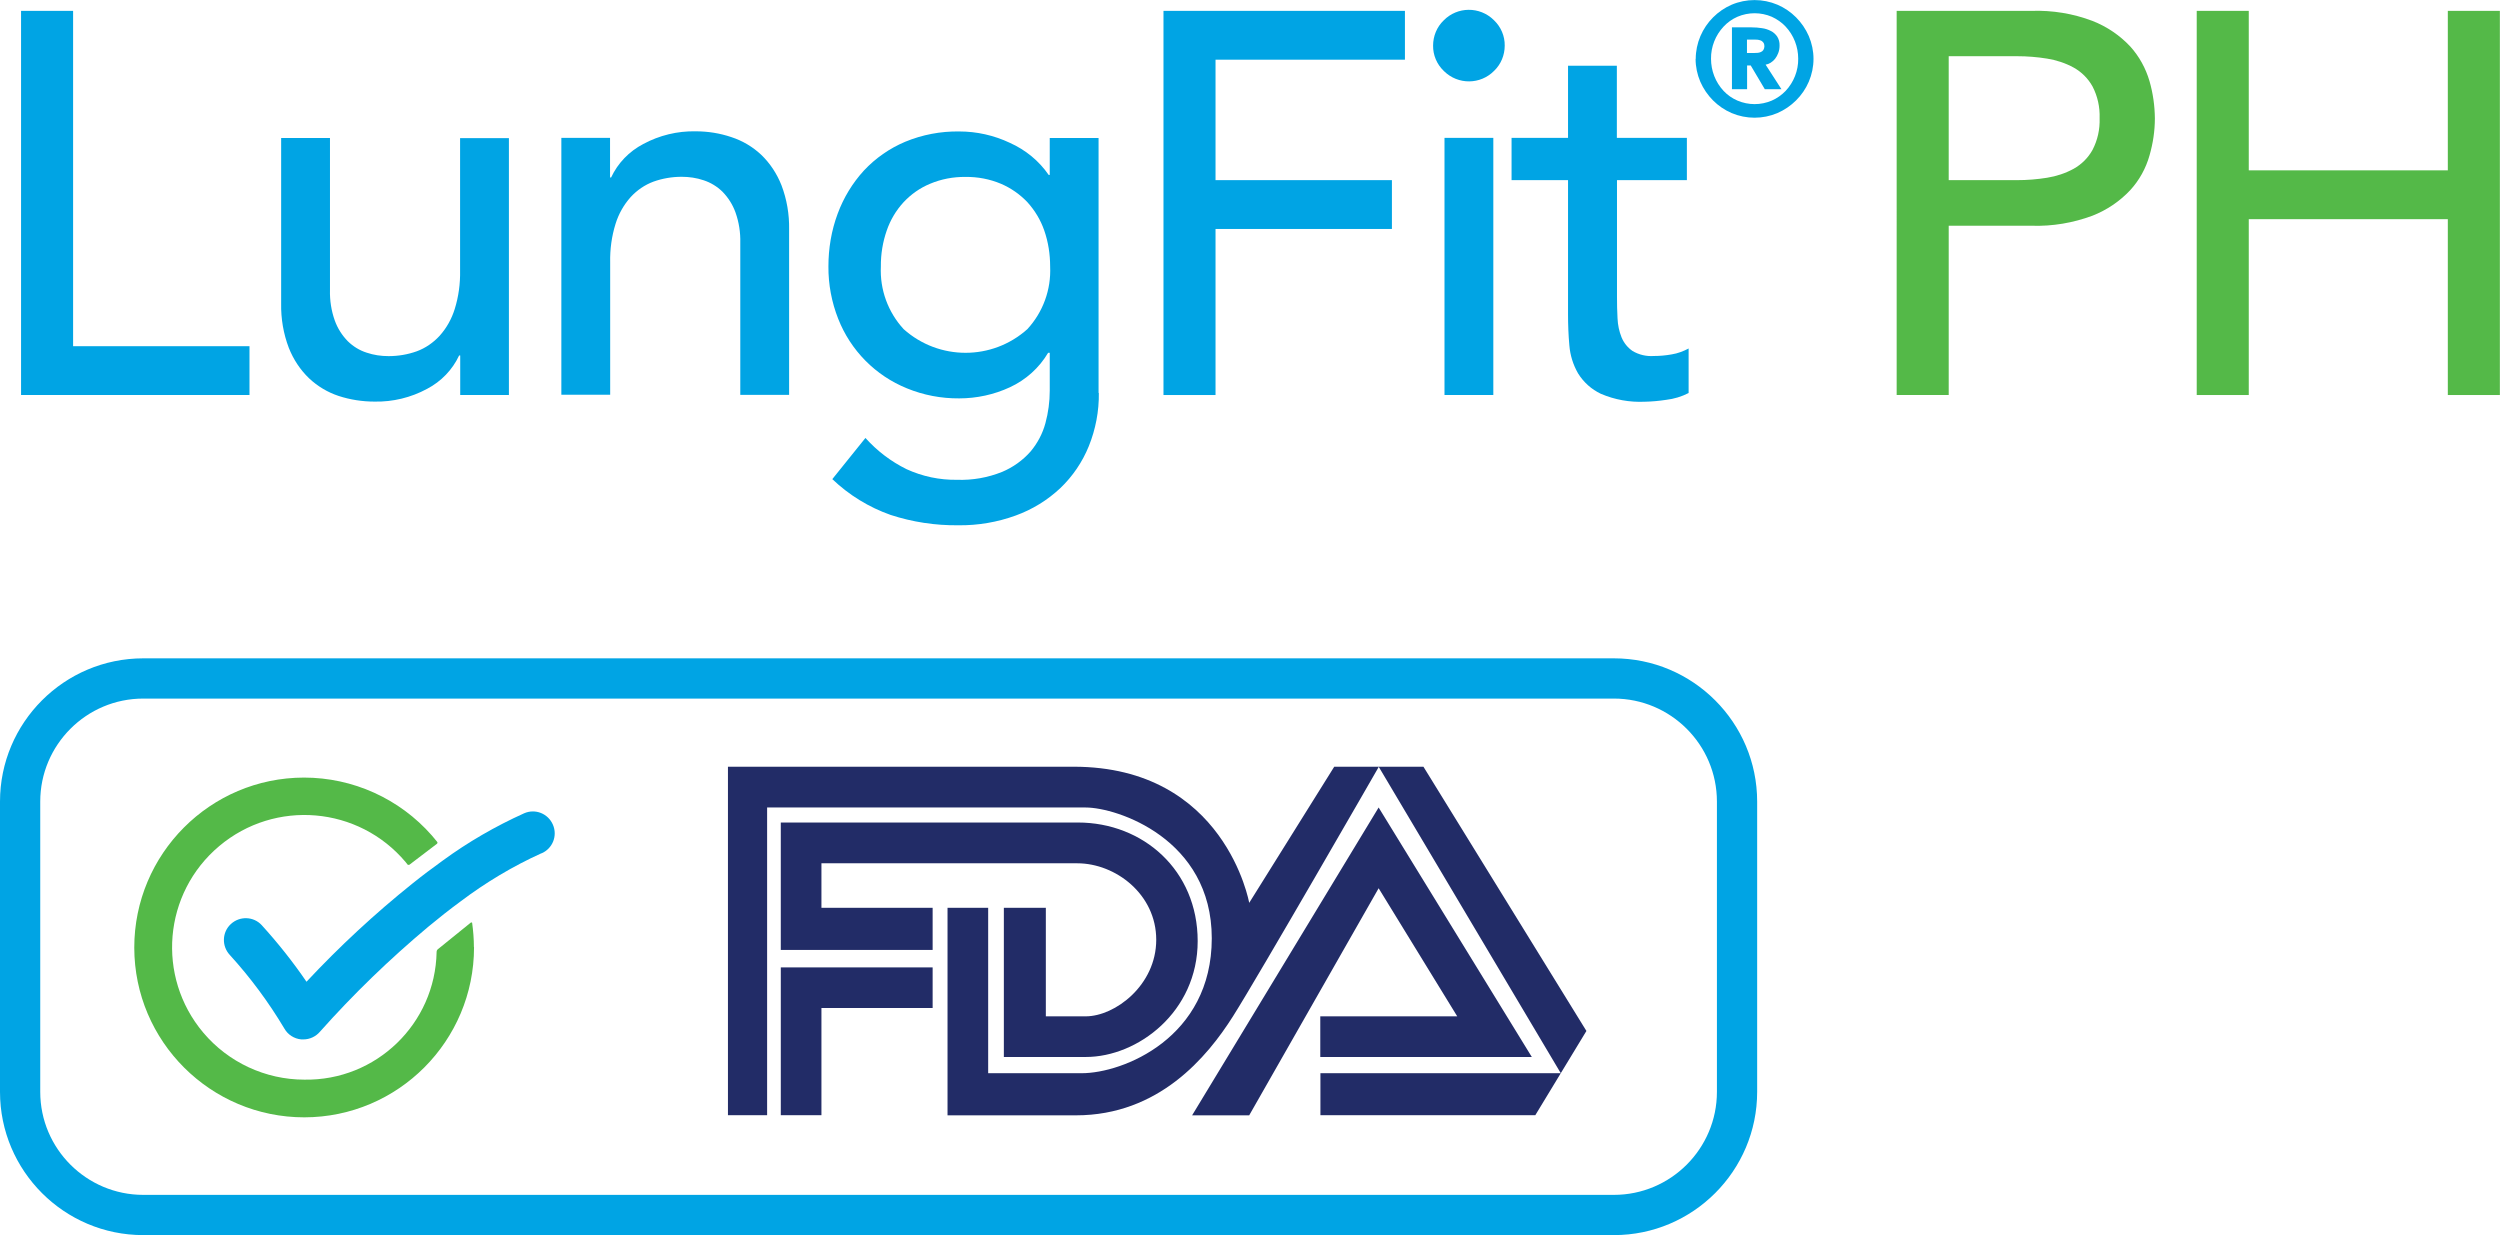
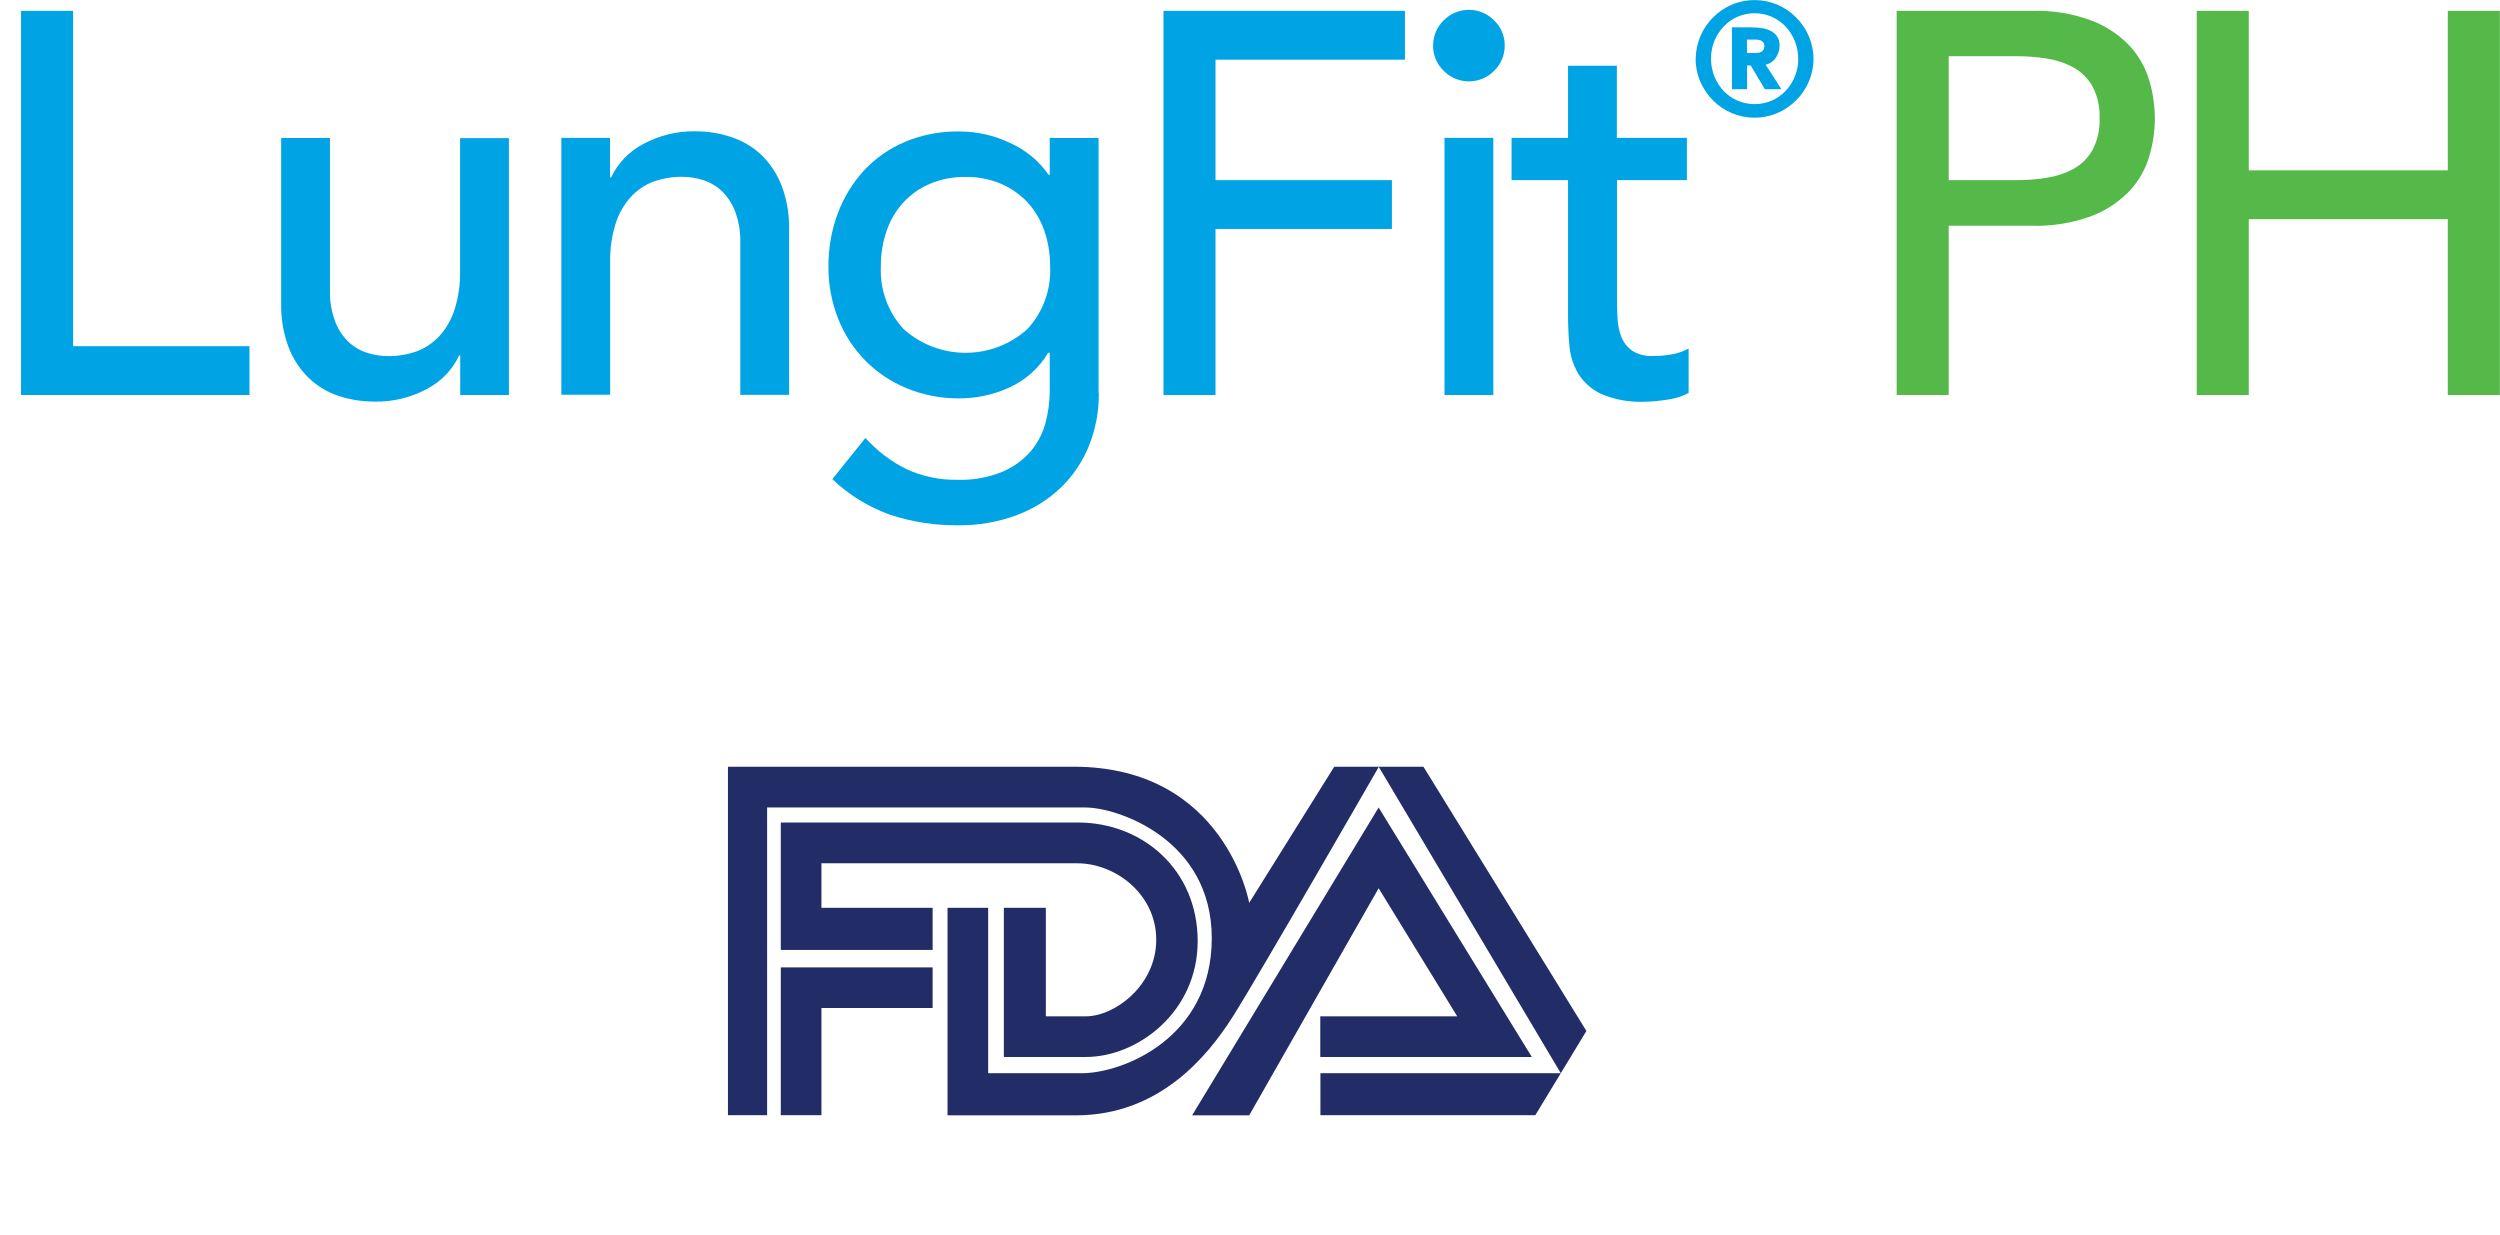
<svg xmlns="http://www.w3.org/2000/svg" id="Layer_2" viewBox="0 0 186.38 92.08">
  <defs>
    <style>
      .cls-1 {
        fill: #00a4e4;
      }

      .cls-2 {
        fill: #222c67;
      }

      .cls-3 {
        fill: #54b948;
      }
    </style>
  </defs>
  <g id="icn-checkmrk">
    <g>
      <g id="Group_57">
-         <path id="Path_84" class="cls-3" d="M35.34,70.62c0,6.99-5.66,12.67-12.65,12.68-6.99,0-12.67-5.66-12.68-12.65,0-6.99,5.66-12.67,12.65-12.68,3.65,0,7.12,1.57,9.53,4.31.14.16.27.32.4.48.04.04.03.11-.02.15,0,0,0,0,0,0l-2.05,1.56s-.11.03-.14-.02c-.03-.04-.08-.1-.14-.18-3.51-4.17-9.73-4.7-13.9-1.19-4.17,3.51-4.7,9.73-1.19,13.9,1.87,2.22,4.64,3.51,7.54,3.51,5.35.09,9.76-4.17,9.86-9.52,0-.08.03-.15.09-.2l2.46-1.99s.07-.02.09,0c0,0,.01.02.01.03.08.59.13,1.19.13,1.79" />
-         <path id="Path_85" class="cls-1" d="M40.37,63.61c-2.14.97-4.16,2.18-6.03,3.59-.83.61-1.64,1.25-2.41,1.89-2.88,2.41-5.59,5.03-8.08,7.83-.31.36-.76.57-1.23.57-.05,0-.11,0-.16,0-.53-.05-1-.35-1.26-.81-1.17-1.96-2.53-3.8-4.07-5.49-.61-.66-.58-1.69.08-2.3.66-.61,1.69-.58,2.3.08h0c1.21,1.33,2.33,2.74,3.34,4.22,2.46-2.63,5.1-5.08,7.91-7.33.72-.58,1.47-1.14,2.23-1.69,1.9-1.39,3.94-2.57,6.09-3.54.83-.36,1.78.02,2.14.85s-.02,1.78-.85,2.14h0" />
-       </g>
+         </g>
      <path class="cls-2" d="M57.2,83.14h-2.93v-25.98h25.77c11.3,0,13.09,10.15,13.09,10.15l6.34-10.15h6.65l12.15,19.7-3.81,6.28h-16.02v-3.13h17.92l-13.57-22.84s-8.95,15.57-10.87,18.6c-1.92,3.03-5.53,7.38-11.71,7.38h-9.57v-15.47h3.03v12.33h6.97c3.08,0,9.7-2.63,9.7-10.06s-7.08-9.75-9.4-9.75h-23.75v22.94h0ZM58.21,83.14v-11.02h11.32v3.03h-8.29v7.99h-3.03,0ZM69.53,70.81v-3.13h-8.29v-3.32h19.07c2.86,0,5.89,2.31,5.89,5.7s-3.07,5.71-5.26,5.71h-2.97v-8.09h-3.13v11.12h6.11c3.87,0,8.34-3.36,8.34-8.64s-4.07-8.84-8.93-8.84h-22.15v9.5h11.32,0ZM88.88,83.14l13.9-22.94,11.42,18.6h-15.77v-3.03h10.21l-5.86-9.55-9.65,16.93h-4.25Z" />
-       <path class="cls-1" d="M120.32,92.08H10.68c-5.89,0-10.68-4.79-10.68-10.68v-21.64c0-5.89,4.79-10.68,10.68-10.68h109.64c5.89,0,10.68,4.79,10.68,10.68v21.64c0,5.89-4.79,10.68-10.68,10.68ZM10.68,52.08c-4.24,0-7.68,3.45-7.68,7.68v21.64c0,4.24,3.45,7.68,7.68,7.68h109.64c4.24,0,7.68-3.45,7.68-7.68v-21.64c0-4.24-3.45-7.68-7.68-7.68H10.68Z" />
    </g>
    <path id="Path_359" class="cls-1" d="M1.57.81v28.64h17.03v-3.64H5.45V.81H1.57Z" />
    <g id="Group_234">
      <g id="Group_233">
        <path id="Path_360" class="cls-1" d="M37.95,29.45h-3.64v-2.95h-.08c-.5,1.07-1.34,1.94-2.39,2.49-1.2.65-2.56.98-3.92.95-.91,0-1.81-.14-2.67-.42-.82-.27-1.57-.72-2.2-1.31-.67-.64-1.18-1.42-1.52-2.28-.4-1.05-.59-2.17-.57-3.3v-12.34h3.64v11.33c-.02.78.1,1.55.36,2.28.21.58.54,1.1.97,1.54.4.39.87.68,1.4.85.53.18,1.08.26,1.64.26.72,0,1.43-.12,2.1-.36.65-.24,1.23-.64,1.7-1.15.52-.58.9-1.26,1.13-2,.29-.93.42-1.9.4-2.87v-9.87h3.64v19.17Z" />
        <path id="Path_361" class="cls-1" d="M41.84,10.28h3.64v2.95h.08c.5-1.07,1.34-1.94,2.39-2.49,1.2-.65,2.56-.98,3.92-.95.9,0,1.79.14,2.65.43.83.27,1.59.72,2.22,1.31.67.64,1.18,1.42,1.52,2.28.4,1.05.59,2.17.57,3.3v12.33h-3.64v-11.33c.02-.78-.1-1.55-.36-2.28-.21-.58-.54-1.1-.97-1.54-.4-.39-.88-.68-1.4-.85-.53-.18-1.08-.26-1.64-.26-.72,0-1.43.12-2.1.36-.65.24-1.23.64-1.7,1.15-.52.58-.9,1.26-1.13,2-.29.93-.42,1.9-.4,2.87v9.87h-3.64V10.28Z" />
        <path id="Path_362" class="cls-1" d="M81.92,29.29c.02,1.36-.24,2.72-.75,3.98-.48,1.18-1.2,2.24-2.12,3.12-.96.9-2.08,1.59-3.32,2.04-1.37.5-2.83.75-4.29.73-1.71.02-3.41-.24-5.04-.77-1.62-.57-3.1-1.48-4.35-2.67l2.47-3.07c.87.97,1.91,1.76,3.07,2.33,1.18.54,2.46.81,3.76.79,1.15.04,2.29-.16,3.36-.59.81-.34,1.54-.86,2.12-1.52.52-.62.9-1.34,1.11-2.12.21-.78.32-1.59.32-2.41v-2.83h-.12c-.67,1.13-1.66,2.02-2.85,2.57-1.18.55-2.48.83-3.78.83-1.34.01-2.66-.24-3.9-.75-1.16-.47-2.21-1.17-3.09-2.06-.88-.89-1.57-1.95-2.03-3.12-.49-1.24-.74-2.57-.73-3.9,0-1.35.22-2.68.69-3.94.44-1.19,1.1-2.28,1.96-3.22.86-.92,1.91-1.65,3.07-2.14,1.28-.53,2.65-.79,4.03-.77,1.31,0,2.6.29,3.78.85,1.16.52,2.17,1.34,2.89,2.39h.08v-2.75h3.64v19.01ZM71.97,13.19c-.9-.01-1.8.16-2.63.51-.75.31-1.42.78-1.98,1.38-.56.61-.98,1.32-1.25,2.1-.3.86-.45,1.77-.44,2.69-.08,1.72.53,3.4,1.7,4.67,2.63,2.35,6.6,2.35,9.22,0,1.17-1.27,1.78-2.95,1.7-4.67,0-.92-.14-1.83-.44-2.69-.27-.78-.7-1.49-1.25-2.1-.56-.59-1.23-1.06-1.98-1.38-.83-.35-1.73-.52-2.63-.51" />
        <path id="Path_363" class="cls-1" d="M86.74.81h18v3.64h-14.12v8.98h13.15v3.64h-13.15v12.38h-3.88V.81Z" />
        <path id="Path_364" class="cls-1" d="M106.84,3.4c0-.71.28-1.39.79-1.88,1.02-1.04,2.69-1.05,3.73-.03.01.01.02.02.03.03.51.49.8,1.17.79,1.88,0,.71-.28,1.39-.79,1.88-1.02,1.04-2.69,1.05-3.73.03-.01-.01-.02-.02-.03-.03-.51-.49-.8-1.17-.79-1.88M107.69,10.28h3.64v19.17h-3.64V10.28Z" />
        <path id="Path_365" class="cls-1" d="M125.77,13.43h-5.22v8.7c0,.54.01,1.07.04,1.6.02.49.12.97.3,1.42.17.41.45.76.81,1.01.48.29,1.04.42,1.6.38.45,0,.89-.04,1.33-.12.44-.07.87-.23,1.26-.44v3.32c-.52.27-1.09.44-1.68.51-.53.08-1.06.13-1.6.14-1.12.05-2.23-.15-3.26-.59-.7-.33-1.29-.86-1.7-1.52-.37-.64-.59-1.35-.65-2.08-.07-.77-.1-1.54-.1-2.33v-10h-4.21v-3.15h4.21v-5.38h3.64v5.38h5.22v3.15Z" />
        <path id="Path_366" class="cls-1" d="M126.42,4.39c0-.58.12-1.16.35-1.7.45-1.05,1.29-1.89,2.33-2.34,1.09-.46,2.32-.46,3.41,0,1.05.45,1.88,1.29,2.34,2.34.23.54.35,1.12.35,1.7,0,.58-.12,1.16-.35,1.7-.45,1.05-1.29,1.88-2.34,2.34-1.09.46-2.32.46-3.41,0-1.05-.45-1.88-1.29-2.34-2.34-.23-.54-.35-1.12-.35-1.7M127.56,4.38c0,.89.33,1.75.94,2.4.29.31.64.55,1.03.72.82.35,1.74.35,2.56,0,.39-.17.74-.42,1.03-.72.61-.65.95-1.51.94-2.4,0-.89-.33-1.75-.94-2.4-.29-.31-.64-.55-1.03-.73-.82-.35-1.74-.35-2.56,0-.39.17-.74.42-1.03.73-.61.65-.95,1.51-.94,2.4M129.12,2.04h1.47c.26,0,.52.02.77.06.23.03.45.1.66.21.19.09.35.24.47.41.13.2.19.44.18.68,0,.19-.03.38-.1.56-.06.16-.14.3-.24.43-.09.11-.2.21-.33.29-.11.07-.24.12-.37.14l1.18,1.83h-1.24l-1.05-1.77h-.27v1.77h-1.13V2.04ZM130.24,3.95h.55c.07,0,.15,0,.24-.01.08,0,.16-.03.24-.06.08-.03.14-.08.19-.15.05-.08.08-.18.08-.28,0-.1-.02-.2-.08-.28-.05-.06-.11-.12-.19-.15-.08-.03-.16-.05-.24-.06-.09,0-.16-.01-.24-.01h-.55v.99Z" />
        <path id="Path_367" class="cls-3" d="M141.4.81h10.07c1.54-.05,3.08.2,4.53.75,1.07.42,2.03,1.07,2.81,1.9.67.74,1.16,1.63,1.44,2.59.26.9.39,1.83.4,2.77,0,.94-.14,1.87-.4,2.77-.27.96-.76,1.85-1.44,2.59-.78.83-1.74,1.48-2.81,1.9-1.45.54-2.99.8-4.53.75h-6.19v12.62h-3.88V.81ZM145.28,13.43h5.1c.75,0,1.5-.06,2.24-.18.69-.11,1.36-.33,1.98-.67.59-.33,1.07-.81,1.4-1.4.38-.73.56-1.54.53-2.37.03-.82-.15-1.64-.53-2.37-.33-.59-.81-1.07-1.4-1.4-.62-.34-1.29-.56-1.98-.67-.74-.12-1.49-.18-2.24-.18h-5.1v9.23Z" />
        <path id="Path_368" class="cls-3" d="M163.77.81h3.88v11.89h14.84V.81h3.88v28.64h-3.88v-13.11h-14.84v13.11h-3.88V.81Z" />
      </g>
    </g>
  </g>
</svg>